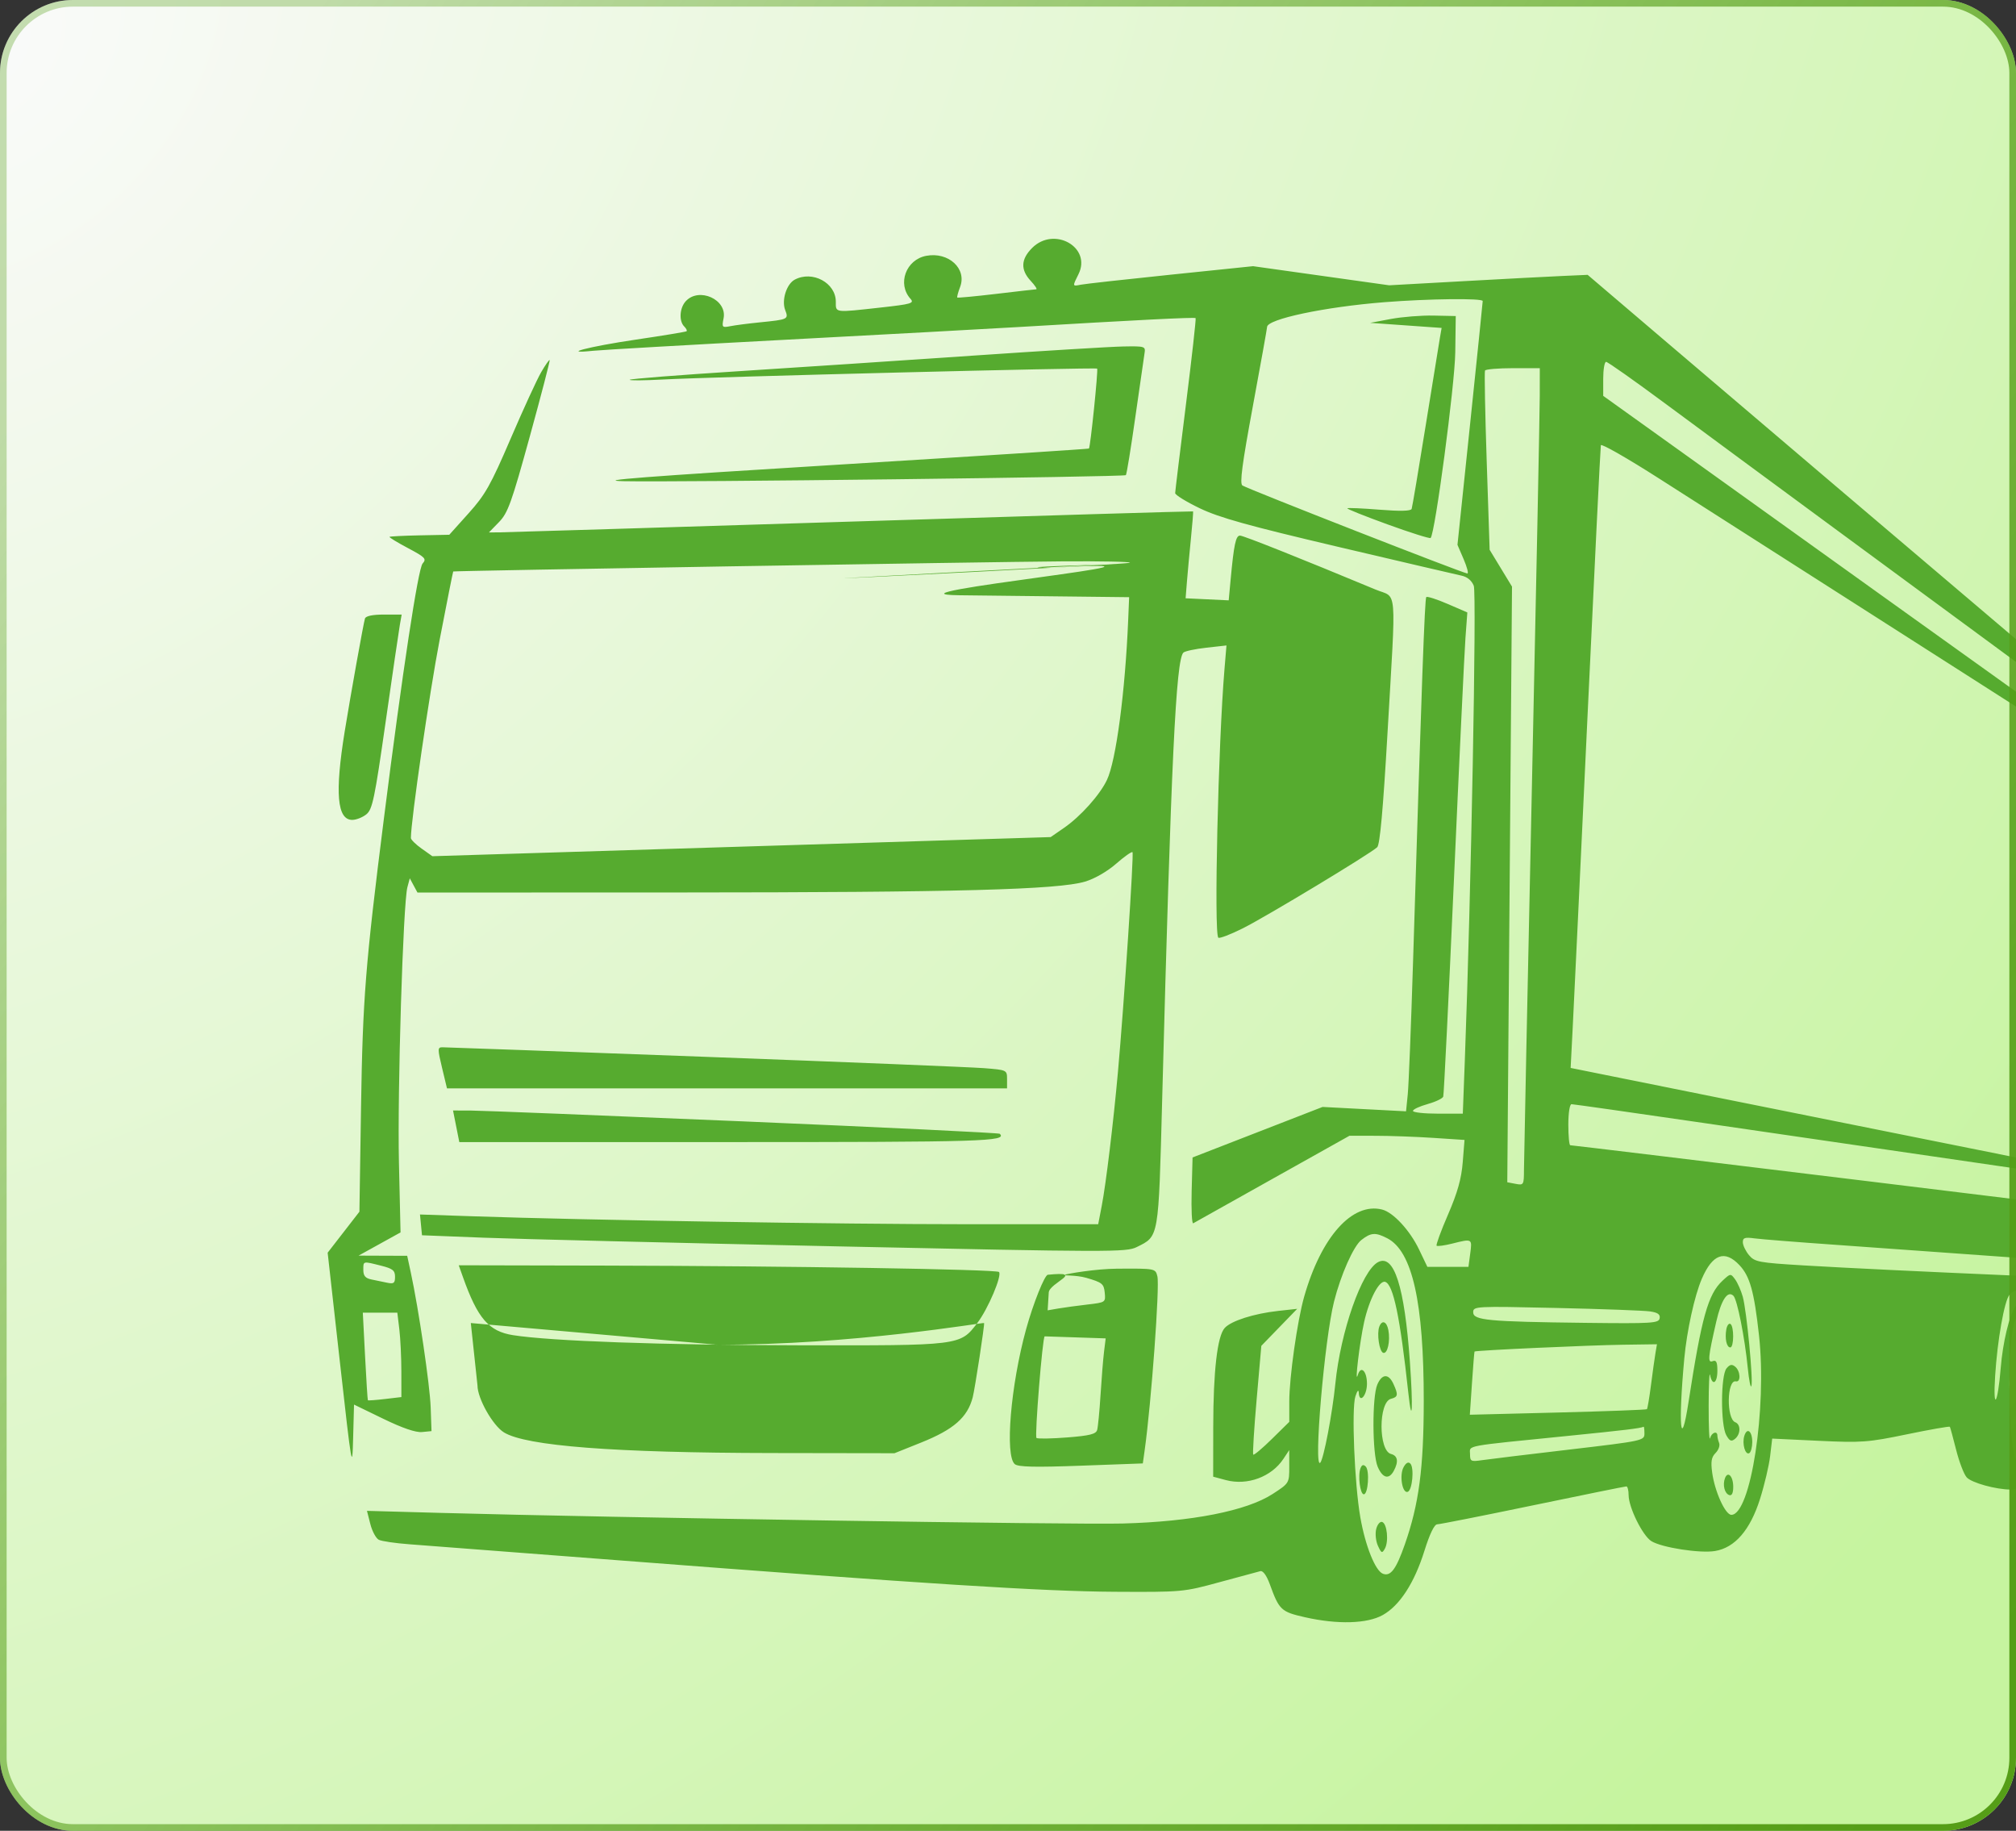
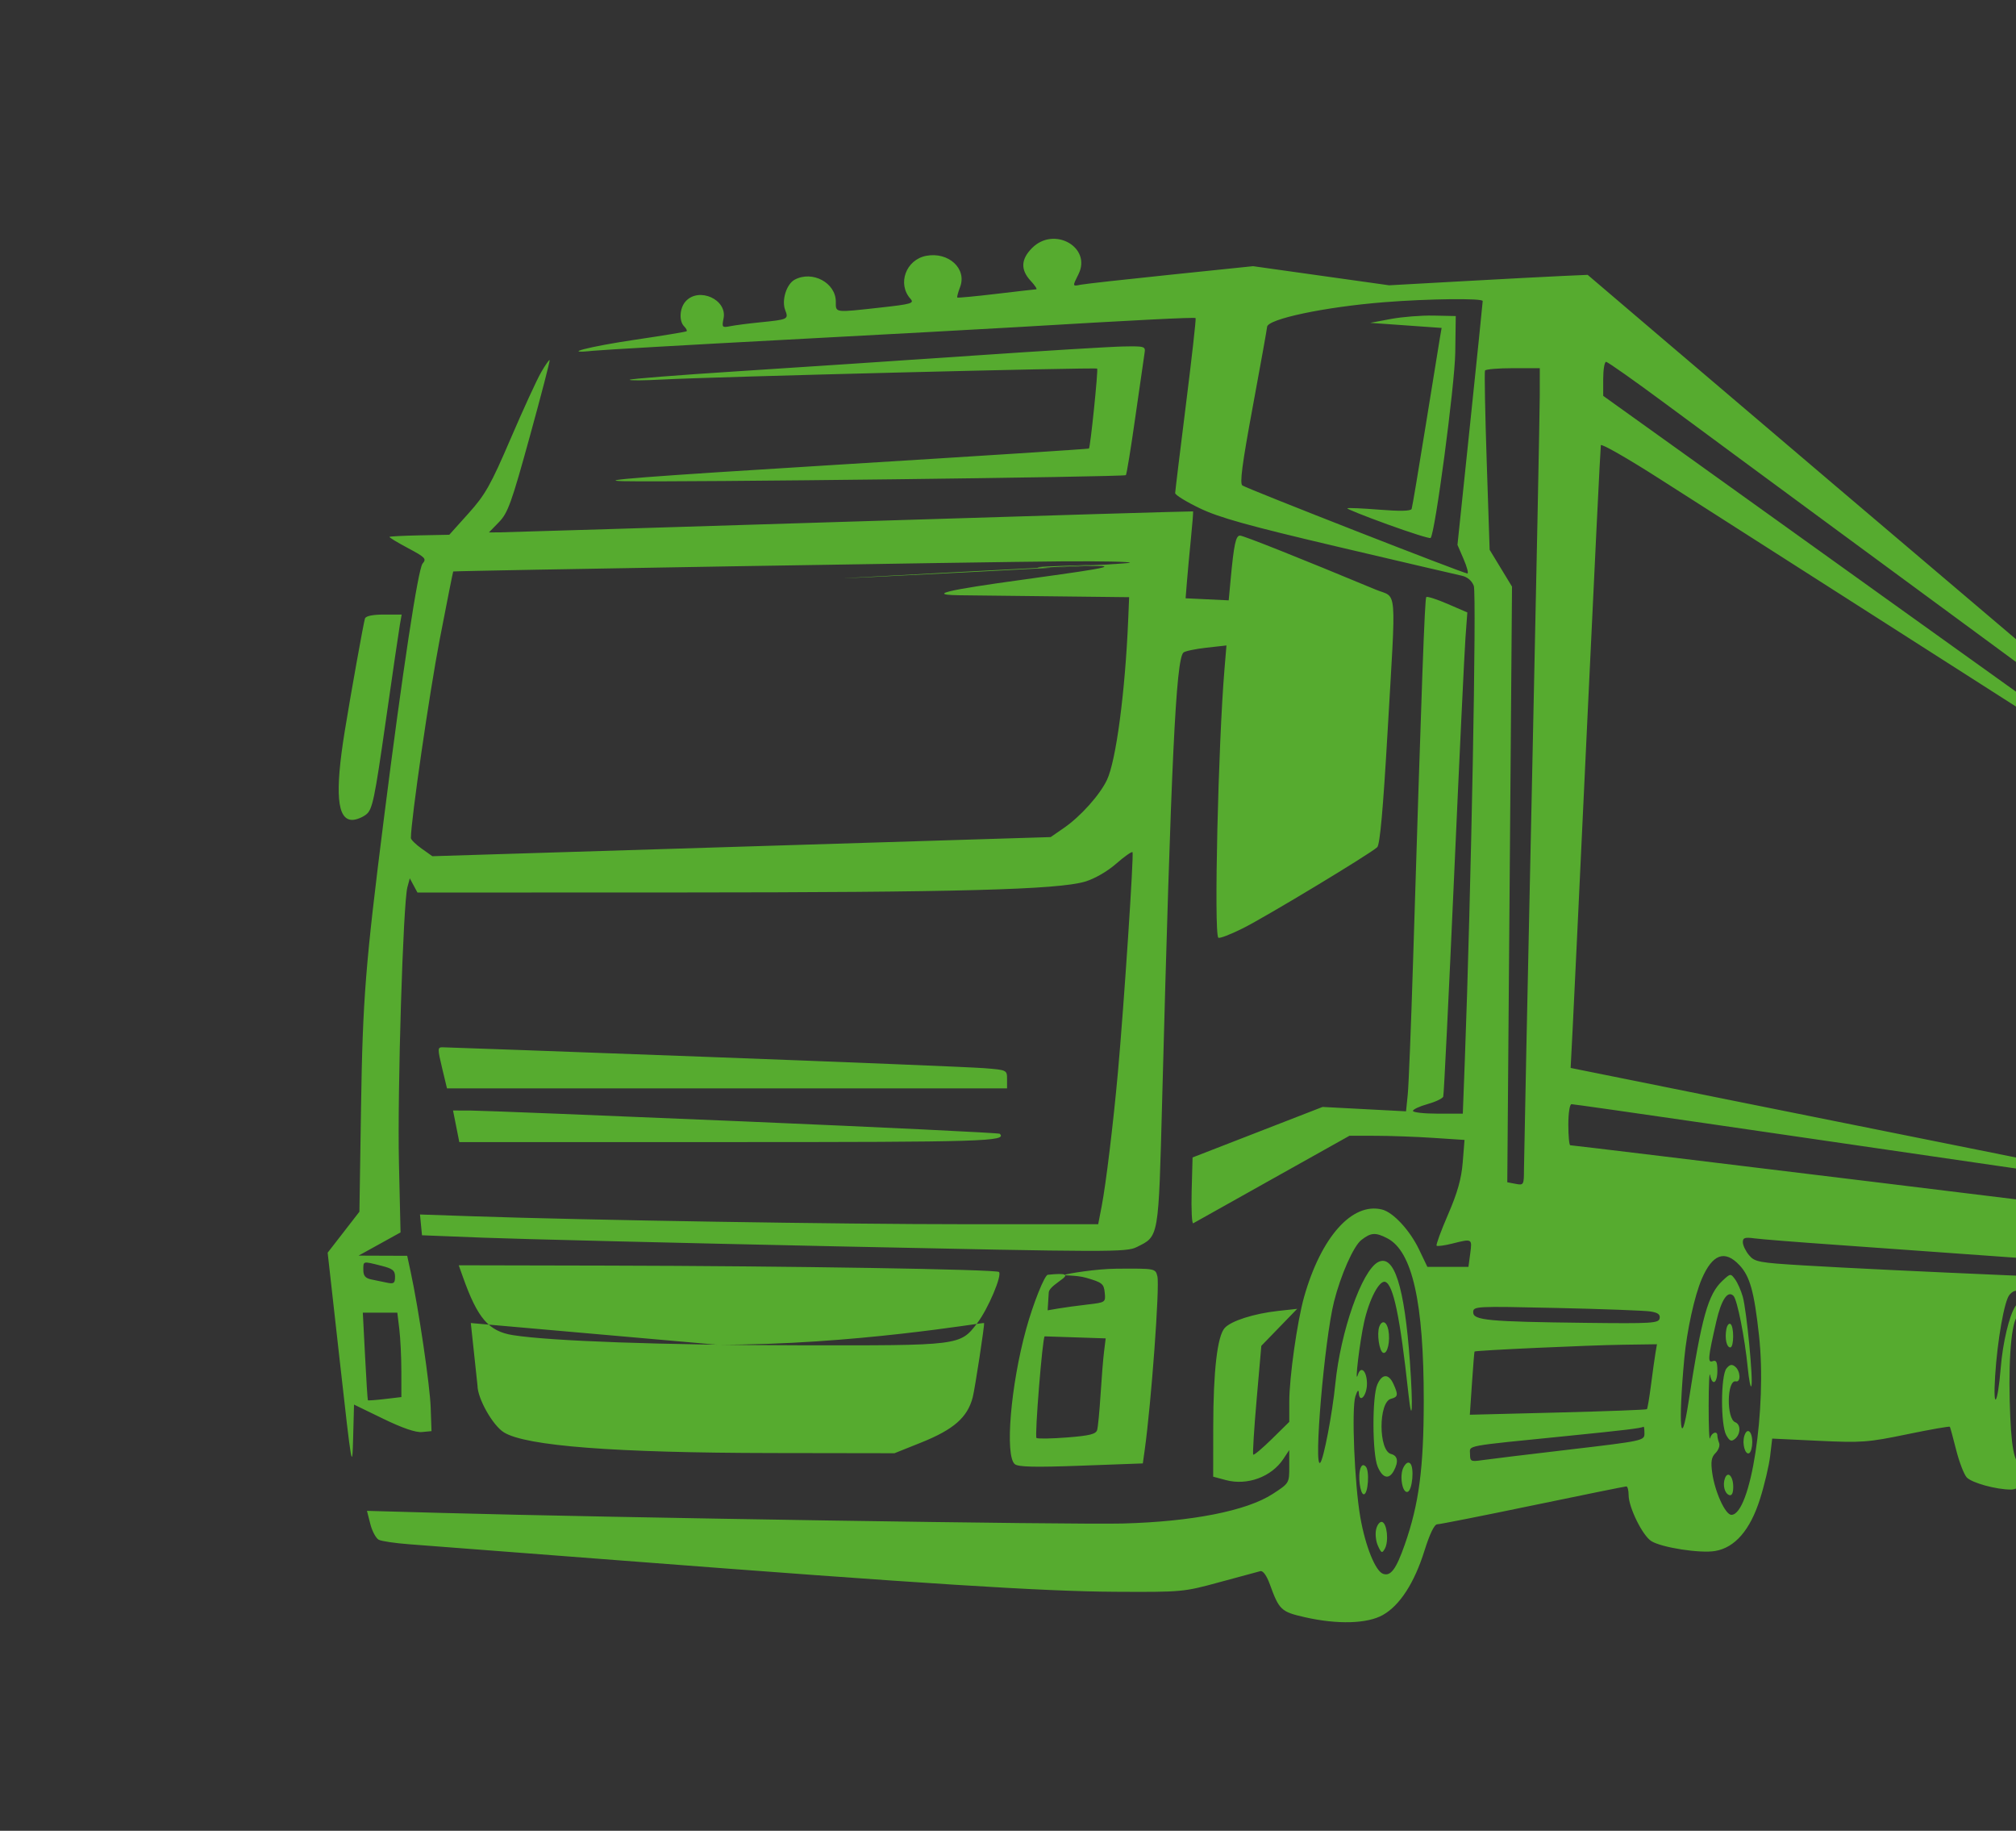
<svg xmlns="http://www.w3.org/2000/svg" width="304" height="276" viewBox="0 0 304 276" fill="none">
  <rect x="0" y="0" width="304" height="276" fill="#333333" stroke="none" />
  <g clip-path="url(#clip0_454_132)">
-     <rect width="304" height="276" rx="11" fill="url(#paint0_radial_454_132)" />
    <path fill-rule="evenodd" clip-rule="evenodd" d="M155.646 37.371C153.938 39.072 153.866 40.667 155.421 42.339C156.066 43.031 156.442 43.605 156.258 43.613C156.073 43.621 153.348 43.933 150.201 44.306C147.055 44.678 144.423 44.925 144.352 44.855C144.281 44.784 144.473 44.066 144.78 43.258C145.824 40.502 143.035 37.937 139.678 38.565C136.61 39.137 135.266 42.804 137.299 45.052C137.897 45.713 137.421 45.852 132.816 46.361C125.754 47.143 126.036 47.18 126.036 45.482C126.036 42.631 122.505 40.739 119.838 42.16C118.603 42.819 117.835 45.253 118.398 46.729C118.935 48.135 118.875 48.165 114.56 48.598C112.85 48.769 110.86 49.027 110.137 49.171C108.891 49.418 108.837 49.356 109.11 47.993C109.68 45.157 105.392 43.227 103.397 45.422C102.475 46.437 102.358 48.4 103.171 49.21C103.482 49.52 103.644 49.847 103.53 49.938C103.416 50.029 99.987 50.594 95.911 51.196C88.807 52.242 84.299 53.419 89.455 52.88C90.77 52.743 103.896 51.991 118.624 51.209C133.352 50.428 148.952 49.577 153.292 49.319C171.365 48.243 180.144 47.8 180.291 47.957C180.377 48.048 179.721 53.908 178.832 60.98C177.943 68.052 177.213 74.063 177.208 74.338C177.204 74.613 178.869 75.64 180.907 76.62C183.841 78.032 188.197 79.246 201.827 82.45C211.295 84.675 219.65 86.625 220.393 86.782C221.255 86.964 221.924 87.518 222.237 88.31C222.688 89.45 221.828 134.957 220.884 159.913L220.582 167.889H216.823C214.756 167.889 213.064 167.703 213.064 167.475C213.064 167.247 214.052 166.785 215.259 166.449C216.467 166.112 217.535 165.602 217.633 165.315C217.732 165.029 218.461 150.222 219.255 132.412C220.048 114.601 220.825 98.296 220.981 96.179L221.265 92.328L218.295 91.045C216.661 90.339 215.212 89.874 215.075 90.011C214.841 90.243 214.391 102.637 213.078 145.031C212.782 154.591 212.424 163.566 212.282 164.975L212.023 167.537L205.73 167.207L199.436 166.877L189.633 170.685L179.831 174.492L179.694 179.563C179.62 182.351 179.727 184.535 179.933 184.415C180.14 184.295 185.524 181.278 191.899 177.71L203.488 171.223L207.44 171.225C209.612 171.227 213.517 171.368 216.116 171.54L220.841 171.851L220.57 175.228C220.372 177.702 219.78 179.803 218.357 183.09C217.288 185.558 216.513 187.674 216.633 187.794C216.754 187.914 217.817 187.771 218.996 187.475C222.01 186.719 222.004 186.716 221.703 188.962L221.432 190.986H218.335H215.239L213.984 188.366C212.599 185.474 210.09 182.763 208.408 182.343C203.904 181.217 199.218 186.465 196.652 195.51C195.619 199.152 194.415 207.648 194.415 211.302V214.352L191.797 216.928C190.357 218.344 189.09 219.408 188.981 219.292C188.872 219.177 189.102 215.439 189.492 210.986L190.2 202.891L192.905 200.101L195.61 197.312L192.741 197.627C189.084 198.03 185.657 199.123 184.68 200.197C183.565 201.425 182.959 206.649 182.948 215.135L182.939 222.617L184.851 223.13C188.08 223.995 191.728 222.654 193.524 219.941L194.409 218.606L194.412 221.101C194.415 223.588 194.406 223.602 191.905 225.226C187.985 227.771 179.717 229.4 169.311 229.676C161.841 229.874 92.418 228.794 66.418 228.075L55.336 227.768L55.842 229.751C56.119 230.842 56.696 231.912 57.121 232.129C57.547 232.346 59.617 232.651 61.721 232.806C63.825 232.962 78.135 234.058 93.52 235.242C139.453 238.778 157.274 239.908 168.115 239.968C178.261 240.024 178.469 240.005 183.904 238.519C186.934 237.691 189.704 236.943 190.059 236.857C190.456 236.762 191.007 237.531 191.485 238.845C192.892 242.72 193.182 242.992 196.777 243.806C201.698 244.921 206.165 244.793 208.521 243.47C211.076 242.035 213.278 238.638 214.796 233.787C215.592 231.244 216.292 229.797 216.724 229.797C217.097 229.797 223.591 228.511 231.157 226.939C238.721 225.368 245.061 224.082 245.246 224.082C245.429 224.082 245.582 224.671 245.585 225.392C245.591 227.252 247.687 231.5 249.008 232.329C250.558 233.303 256.356 234.204 258.623 233.822C261.619 233.318 263.91 230.67 265.392 225.999C266.065 223.877 266.755 220.956 266.926 219.508L267.237 216.875L274.231 217.207C280.737 217.515 281.667 217.447 287.569 216.226C291.058 215.504 293.964 214.994 294.027 215.093C294.089 215.191 294.516 216.761 294.976 218.581C295.436 220.401 296.151 222.263 296.565 222.719C297.314 223.543 300.988 224.558 303.223 224.558C304.394 224.558 305.976 223.354 306.428 222.118C306.619 221.593 306.792 221.581 307.3 222.058C308.123 222.831 311.783 222.829 312.427 222.055C312.701 221.727 313.078 220.855 313.263 220.12L313.6 218.781L314.143 219.865C314.758 221.093 317.517 221.877 318.807 221.19C319.701 220.713 320.456 218.745 320.94 215.629L321.254 213.606H324.478H327.703L327.986 211.344C328.142 210.1 328.414 206.467 328.592 203.271L328.915 197.461L325.621 197.293C323.112 197.165 323.552 197.102 327.467 197.032C333.018 196.931 333.038 196.919 332.306 194.2C332.031 193.174 331.802 193.128 326.952 193.128C321.736 193.128 284.969 191.548 271.978 190.766C265.203 190.358 264.597 190.245 263.746 189.227C263.24 188.623 262.819 187.751 262.81 187.289C262.797 186.593 263.098 186.491 264.587 186.692C265.574 186.824 271.007 187.256 276.661 187.651C282.316 188.046 295.657 189.002 306.308 189.775C316.959 190.548 326.642 191.239 327.826 191.311L329.978 191.442L329.816 189.842C329.664 188.347 329.732 188.262 330.845 188.54L332.035 188.837L332.307 183.482C332.609 177.543 333.053 130.62 332.787 132.888C332.694 133.674 332.188 143.745 331.662 155.27C331.137 166.794 330.571 177.996 330.404 180.163L330.102 184.102L328.605 183.851C327.116 183.601 237.344 172.651 236.787 172.651C236.626 172.651 236.494 171.259 236.494 169.556C236.494 167.792 236.702 166.461 236.977 166.461C237.242 166.461 246.226 167.739 256.941 169.301C267.656 170.863 287.578 173.767 301.214 175.754C314.849 177.741 326.201 179.302 326.44 179.223C326.678 179.144 317.566 177.215 306.19 174.938C294.815 172.661 274.558 168.592 261.174 165.897L236.842 160.997L237.149 155.038C237.318 151.761 238.317 130.757 239.369 108.363C240.421 85.969 241.334 67.411 241.398 67.122C241.463 66.833 245.402 69.083 250.152 72.122C259.454 78.074 276.101 88.706 297.462 102.339C304.826 107.038 314.078 112.953 318.023 115.483C327.587 121.615 328.143 121.956 327.587 121.352C327.178 120.908 314.538 111.8 285.507 91.031C281.826 88.397 276.419 84.523 273.494 82.421C270.568 80.32 262.23 74.343 254.964 69.14L241.754 59.679V57.115C241.754 55.705 241.95 54.551 242.19 54.551C242.43 54.551 246.465 57.395 251.156 60.872C255.848 64.347 267.325 72.811 276.661 79.679C285.998 86.547 302.244 98.499 312.763 106.238C323.283 113.977 331.132 119.603 330.203 118.741C329.276 117.878 319.93 109.887 309.436 100.982C284.641 79.941 266.405 64.442 251.46 51.706L239.409 41.435L235.68 41.6C233.63 41.69 226.895 42.045 220.715 42.387L209.478 43.01L199.216 41.569L188.955 40.128L176.503 41.415C169.654 42.122 163.567 42.799 162.975 42.92C161.698 43.181 161.7 43.19 162.625 41.344C164.655 37.291 158.974 34.057 155.646 37.371ZM223.583 45.384C223.582 45.581 222.726 53.93 221.68 63.939L219.777 82.137L220.707 84.297C221.219 85.486 221.472 86.457 221.27 86.457C220.714 86.457 188.321 73.787 187.351 73.19C186.915 72.922 187.3 69.998 188.921 61.245C190.102 54.87 191.068 49.493 191.068 49.297C191.068 48.105 199.756 46.269 208.76 45.557C215.398 45.032 223.584 44.937 223.583 45.384ZM209.717 48.089L206.608 48.672L211.998 49.054L217.387 49.437L217.129 50.923C216.987 51.74 216.01 57.766 214.958 64.314C213.906 70.862 212.966 76.442 212.869 76.716C212.75 77.049 211.158 77.089 208.014 76.838C205.441 76.631 203.26 76.537 203.168 76.629C203.076 76.72 205.814 77.816 209.252 79.063C212.689 80.31 215.604 81.229 215.729 81.104C216.402 80.434 219.378 58.024 219.445 53.123L219.519 47.646L216.172 47.576C214.331 47.537 211.426 47.768 209.717 48.089ZM146.597 53.621C135.946 54.35 120.026 55.408 111.22 55.972C102.413 56.536 95.097 57.11 94.962 57.248C94.826 57.386 97.082 57.37 99.975 57.212C107.329 56.812 165.265 55.358 165.443 55.569C165.62 55.779 164.419 67.452 164.204 67.621C164.12 67.687 146.944 68.791 126.036 70.075C97.004 71.858 89.452 72.441 94.078 72.542C102.064 72.718 169.498 71.905 169.774 71.631C169.892 71.513 170.534 67.569 171.202 62.865C171.869 58.161 172.494 53.831 172.59 53.242C172.758 52.21 172.638 52.173 169.364 52.233C167.494 52.267 157.249 52.892 146.597 53.621ZM81.593 56.131C80.959 57.227 78.889 61.734 76.994 66.146C73.988 73.144 73.176 74.582 70.649 77.393L67.751 80.617L63.315 80.706C60.875 80.755 58.815 80.859 58.737 80.936C58.66 81.014 59.906 81.772 61.507 82.622C64.134 84.017 64.35 84.244 63.725 84.955C63.047 85.727 60.701 101.179 57.894 123.364C55.105 145.407 54.694 150.586 54.443 166.827L54.198 182.67L51.803 185.76L49.408 188.85L51.261 205.395C53.053 221.393 53.118 221.771 53.249 216.843L53.385 211.748L57.792 213.887C60.682 215.289 62.693 215.978 63.634 215.887L65.069 215.748L64.944 212.177C64.826 208.817 63.137 197.359 61.942 191.819L61.403 189.319L57.737 189.305L54.07 189.291L57.235 187.542L60.399 185.792L60.158 175.293C59.912 164.574 60.785 136.146 61.435 133.742L61.794 132.412L62.372 133.483L62.95 134.555L102.502 134.544C144.277 134.533 159.534 134.124 163.622 132.906C165.069 132.474 166.976 131.377 168.305 130.212C169.539 129.131 170.65 128.348 170.774 128.472C171.003 128.7 169.497 151.407 168.573 161.665C167.887 169.288 166.764 178.548 166.13 181.818L165.6 184.557H145.664C126.604 184.557 88.427 183.943 71.373 183.363L63.331 183.09L63.483 184.657L63.634 186.223L72.958 186.589C78.087 186.791 101.963 187.376 126.017 187.89C167.535 188.778 169.835 188.784 171.413 188.001C174.783 186.328 174.69 186.864 175.249 165.746C176.6 114.676 177.324 99.436 178.452 98.379C178.684 98.161 180.24 97.831 181.909 97.645L184.943 97.306L184.649 100.811C183.694 112.197 183.036 140.684 183.713 141.358C183.876 141.52 185.543 140.884 187.419 139.944C190.968 138.166 206.646 128.704 207.677 127.719C208.084 127.329 208.566 121.982 209.228 110.497C210.539 87.771 210.744 90.258 207.445 88.886C195.972 84.115 187.501 80.743 186.984 80.743C186.347 80.743 186.062 82.088 185.568 87.41L185.281 90.505L182.032 90.35L178.782 90.195L178.979 87.731C179.087 86.376 179.358 83.445 179.581 81.219C179.804 78.993 179.952 77.138 179.909 77.096C179.866 77.055 156.699 77.745 128.427 78.631C100.155 79.516 76.281 80.247 75.375 80.254L73.727 80.267L75.247 78.705C76.586 77.329 77.138 75.795 79.896 65.781C81.618 59.532 82.963 54.356 82.886 54.279C82.808 54.202 82.227 55.035 81.593 56.131ZM232.186 59.671C232.183 61.963 231.648 88.588 230.996 118.84C230.345 149.091 229.81 174.937 229.806 176.276C229.8 178.646 229.766 178.704 228.544 178.471L227.289 178.232L227.645 133.333L228.001 88.434L226.315 85.66L224.629 82.886L224.186 69.552C223.942 62.218 223.827 56.057 223.93 55.861C224.034 55.665 225.934 55.504 228.155 55.504H232.191L232.186 59.671ZM170.384 84.833C170.229 84.987 152.925 85.947 131.931 86.965C110.937 87.984 169.226 84.926 168.305 85.019C167.385 85.111 150.661 85.518 158.551 85.598C186.611 84.028 130.614 89.578 144.685 89.738L170.267 90.029L170.128 93.362C169.672 104.309 168.296 114.694 166.919 117.583C165.84 119.849 162.941 123.083 160.448 124.804L158.434 126.194L111.816 127.636L65.198 129.078L63.579 127.931C62.689 127.3 61.96 126.581 61.96 126.335C61.96 123.707 64.756 104.439 66.297 96.445C67.381 90.821 68.301 86.19 68.342 86.153C68.464 86.044 148.906 84.707 160.186 84.627C165.95 84.586 170.539 84.679 170.384 84.833ZM55.035 93.243C54.827 93.859 52.861 104.812 51.979 110.268C50.479 119.546 50.826 123.602 53.119 123.602C53.716 123.602 54.67 123.225 55.242 122.765C56.163 122.022 56.491 120.451 58.152 108.835C59.181 101.635 60.146 95.047 60.296 94.196L60.569 92.648H57.903C56.195 92.648 55.163 92.862 55.035 93.243ZM106.192 159.315C127.494 160.108 146.484 160.88 148.391 161.03C151.838 161.302 151.857 161.311 151.857 162.692V164.08H109.631H67.403L66.66 160.984C65.978 158.148 65.981 157.888 66.688 157.881C67.112 157.877 84.889 158.522 106.192 159.315ZM112.097 169.055C133.229 169.95 150.626 170.79 150.758 170.921C151.908 172.067 148.37 172.175 109.813 172.175H69.26L68.787 169.794L68.314 167.413L70.995 167.42C72.469 167.424 90.965 168.16 112.097 169.055ZM327.737 179.644C328.081 179.781 328.494 179.764 328.653 179.606C328.811 179.448 328.529 179.336 328.025 179.356C327.468 179.379 327.355 179.492 327.737 179.644ZM209.191 186.675C212.973 188.623 214.705 196.349 214.693 211.224C214.685 221.357 213.969 226.756 211.826 232.867C210.52 236.588 209.692 237.691 208.534 237.249C207.388 236.811 205.884 233.058 205.13 228.753C204.253 223.752 203.787 212.337 204.385 210.51C204.669 209.641 204.869 209.423 204.894 209.954C204.975 211.673 206.13 210.411 206.13 208.605C206.13 206.693 205.202 205.79 204.756 207.27C204.233 209.008 205.029 202.316 205.703 199.301C206.475 195.853 207.999 192.955 208.886 193.249C210.107 193.655 211.13 198.57 212.363 209.955C212.941 215.288 213.099 212.242 212.604 205.301C211.792 193.918 210.213 188.987 207.793 190.277C205.355 191.577 202.15 200.707 201.36 208.605C200.91 213.105 199.596 219.987 199.086 220.511C198.044 221.582 199.724 201.93 201.163 196.224C202.181 192.19 204.098 187.866 205.279 186.94C206.73 185.804 207.409 185.758 209.191 186.675ZM262.303 190.734C263.88 192.415 264.517 194.706 265.246 201.309C266.462 212.335 263.994 228.368 261.081 228.368C260.168 228.368 258.582 224.884 258.187 222.009C257.957 220.337 258.072 219.669 258.696 219.048C259.139 218.606 259.382 217.933 259.236 217.553C259.089 217.172 258.969 216.664 258.969 216.424C258.969 215.646 258.089 215.961 257.864 216.82C257.744 217.278 257.649 215.082 257.655 211.939C257.66 208.796 257.757 206.707 257.872 207.296C258.2 208.993 258.969 208.541 258.969 206.65C258.969 205.336 258.804 204.995 258.268 205.2C257.477 205.502 257.549 204.709 258.808 199.22C259.56 195.939 260.528 194.491 261.394 195.353C261.964 195.921 263.1 201.644 263.552 206.224C263.732 208.058 263.977 209.288 264.096 208.957C264.396 208.122 263.379 197.546 262.8 195.488C262.538 194.559 262.018 193.38 261.642 192.868C260.97 191.954 260.937 191.958 259.729 193.088C257.559 195.119 256.603 198.535 254.62 211.359C253.438 218.999 253.044 214.947 253.981 204.796C254.367 200.614 255.528 195.329 256.617 192.801C258.23 189.051 260.091 188.375 262.303 190.734ZM57.445 190.804C59.22 191.249 59.569 191.525 59.569 192.48C59.569 193.448 59.386 193.585 58.374 193.376C57.717 193.24 56.641 193.017 55.983 192.881C55.096 192.698 54.788 192.329 54.788 191.453C54.788 190.085 54.682 190.111 57.445 190.804ZM69.811 192.533C72.026 198.766 73.701 200.706 77.366 201.283C83.055 202.179 99.783 202.774 120.298 202.809C144.908 202.852 144.759 202.87 147.372 199.454C148.986 197.343 151.144 192.259 150.639 191.756C150.243 191.361 119.046 190.854 91.509 190.795L69.175 190.747L69.811 192.533ZM160.568 192.176C160.129 192.352 162.201 192.173 163.812 192.64C166.203 193.335 166.455 193.538 166.587 194.875C166.731 196.335 166.712 196.348 163.957 196.667C162.431 196.844 160.461 197.112 159.58 197.263L157.978 197.538L158.145 194.857C158.237 193.381 163.812 191.588 158.013 192.176C157.53 192.177 155.802 196.496 154.735 200.367C152.401 208.842 151.51 219.473 153.028 220.729C153.548 221.158 156.049 221.216 163.026 220.959L172.33 220.617L172.605 218.659C173.607 211.524 174.897 193.879 174.525 192.405C174.228 191.226 174.217 191.224 168.422 191.261C165.229 191.282 160.963 192.017 160.568 192.176ZM305.735 196.343C307.363 199.923 306.602 220.749 304.842 220.749C303.719 220.749 303.24 218.198 303.051 211.204C302.856 203.95 303.451 198.367 304.42 198.367C304.832 198.367 305.018 198.915 305.551 201.7C305.676 202.355 305.695 201.628 305.593 200.085C305.391 197.049 304.68 195.731 303.896 196.942C302.967 198.376 302.007 202.412 301.701 206.173C301.244 211.788 300.508 212.865 300.854 207.415C301.193 202.056 302.237 196.14 303.007 195.216C303.943 194.092 304.888 194.483 305.735 196.343ZM313.525 200.04C314.362 205.891 313.514 219.082 312.3 219.082C312.067 219.082 311.693 218.439 311.469 217.653C310.939 215.795 310.816 204.564 311.29 201.343C311.678 198.703 312.498 197.936 312.562 200.153C312.583 200.873 312.712 201.183 312.85 200.841C313.19 199.996 312.58 196.938 312.072 196.938C311.317 196.938 310.622 199.876 310.118 205.194C309.844 208.094 309.496 210.584 309.344 210.727C308.929 211.12 309.662 201.25 310.206 199.141C310.467 198.126 310.889 196.75 311.144 196.082C311.912 194.071 312.908 195.726 313.525 200.04ZM319.8 196.581C320.236 197.342 320.414 200.071 320.414 205.986C320.414 214.308 320.051 217.891 319.206 217.891C318.375 217.891 318.038 215.299 318.031 208.843C318.023 201.926 318.504 198.179 319.249 199.352C319.571 199.858 319.684 199.703 319.69 198.752C319.694 198.047 319.513 197.358 319.289 197.219C318.507 196.738 317.745 199.476 317.269 204.479C317.005 207.25 316.691 209.615 316.57 209.735C316.204 210.1 316.329 206.472 316.834 202.082C317.553 195.832 318.434 194.199 319.8 196.581ZM248.837 197.704C250.003 197.881 250.379 198.158 250.262 198.751C250.116 199.485 249.119 199.545 239.114 199.426C224.385 199.251 222.149 199.041 222.149 197.833C222.149 196.921 222.452 196.905 234.701 197.181C241.605 197.336 247.966 197.572 248.837 197.704ZM60.216 200.391C60.382 201.766 60.52 204.629 60.522 206.753L60.526 210.615L58.044 210.908C56.678 211.069 55.522 211.153 55.474 211.094C55.426 211.034 55.235 208.04 55.049 204.438L54.711 197.891H57.312H59.914L60.216 200.391ZM207.994 199.988C207.587 201.046 207.988 203.752 208.581 203.946C209.226 204.156 209.674 202.17 209.356 200.51C209.105 199.205 208.4 198.935 207.994 199.988ZM260.32 200.396C260.068 201.792 260.359 203.129 260.916 203.129C261.482 203.129 261.5 199.938 260.936 199.591C260.703 199.448 260.426 199.81 260.32 200.396ZM166.484 203.758C166.348 204.852 166.111 207.784 165.955 210.272C165.799 212.76 165.569 215.149 165.442 215.58C165.262 216.198 164.307 216.436 160.958 216.699C158.618 216.884 156.52 216.922 156.296 216.784C155.991 216.597 157.213 201.462 157.533 201.462C157.566 201.462 159.649 201.531 162.162 201.615L166.73 201.767L166.484 203.758ZM249.636 203.962C249.512 204.683 249.21 206.847 248.963 208.771C248.716 210.696 248.437 212.347 248.344 212.44C248.25 212.534 242.203 212.761 234.907 212.945L221.641 213.279L221.961 208.562C222.137 205.966 222.311 203.801 222.349 203.75C222.473 203.578 239.527 202.797 244.731 202.725L249.859 202.653L249.636 203.962ZM305.923 204.796C305.933 205.581 306.04 205.845 306.161 205.382C306.283 204.919 306.275 204.276 306.144 203.953C306.013 203.631 305.914 204.01 305.923 204.796ZM260.348 206.29C259.466 207.35 259.443 214.847 260.317 216.375C260.824 217.26 261.083 217.366 261.632 216.911C262.498 216.196 262.518 214.737 261.667 214.412C260.309 213.893 260.397 207.958 261.758 208.248C262.534 208.414 262.459 206.697 261.662 206.039C261.162 205.625 260.853 205.685 260.348 206.29ZM72.002 208.869C72.002 210.824 74.304 214.902 75.995 215.943C79.326 217.993 92.643 219.017 116.472 219.053L134.882 219.082L138.905 217.47C143.824 215.498 145.892 213.684 146.682 210.644C147.003 209.409 148.514 199.576 148.391 199.454C148.267 199.33 128.641 202.799 108.068 202.717L70.995 199.454L72.002 208.869ZM207.692 208.724C206.891 210.574 206.926 219.179 207.742 221.106C208.482 222.852 209.444 223.099 210.178 221.733C210.924 220.344 210.776 219.458 209.754 219.192C207.854 218.697 207.849 211.373 209.748 210.878C210.822 210.598 210.874 210.281 210.118 208.628C209.394 207.046 208.401 207.086 207.692 208.724ZM247.971 216.118C247.971 217.179 247.722 217.232 236.614 218.534C230.368 219.266 224.451 219.984 223.464 220.13C221.801 220.375 221.671 220.308 221.671 219.208C221.671 217.847 220.458 218.072 236.494 216.462C245.051 215.602 247.339 215.326 247.851 215.089C247.917 215.059 247.971 215.522 247.971 216.118ZM263.036 216.456C262.66 217.635 263.178 219.434 263.785 219.061C264.029 218.911 264.229 218.17 264.229 217.415C264.229 215.749 263.458 215.129 263.036 216.456ZM211.642 221.202C210.991 222.413 211.459 225.169 212.271 224.904C212.972 224.675 213.286 221.255 212.663 220.635C212.359 220.333 212.002 220.531 211.642 221.202ZM205.156 221.338C204.735 222.43 205.094 225.273 205.652 225.273C206.308 225.273 206.553 221.694 205.939 221.082C205.598 220.742 205.355 220.822 205.156 221.338ZM260.12 222.834C259.729 223.848 260.057 225.158 260.762 225.392C261.152 225.521 261.36 225.09 261.36 224.15C261.36 222.561 260.555 221.706 260.12 222.834ZM207.522 230.512C207.347 231.205 207.464 232.341 207.783 233.036C208.301 234.168 208.41 234.213 208.829 233.467C209.439 232.382 209.164 229.686 208.419 229.442C208.1 229.338 207.696 229.82 207.522 230.512Z" fill="#56AB2F" />
  </g>
-   <rect x="0.5" y="0.5" width="303" height="275" rx="10.5" stroke="url(#paint1_linear_454_132)" />
  <defs>
    <radialGradient id="paint0_radial_454_132" cx="0" cy="0" r="1" gradientUnits="userSpaceOnUse" gradientTransform="translate(9.53294e-06 4.929) rotate(48.479) scale(362.049 489.581)">
      <stop stop-color="#FAFAFA" />
      <stop offset="1" stop-color="#C6F49F" />
    </radialGradient>
    <linearGradient id="paint1_linear_454_132" x1="304" y1="244" x2="22" y2="36" gradientUnits="userSpaceOnUse">
      <stop stop-color="#559E17" />
      <stop offset="1" stop-color="#559E17" stop-opacity="0.33" />
    </linearGradient>
    <clipPath id="clip0_454_132">
      <rect width="304" height="276" rx="11" fill="white" />
    </clipPath>
  </defs>
</svg>